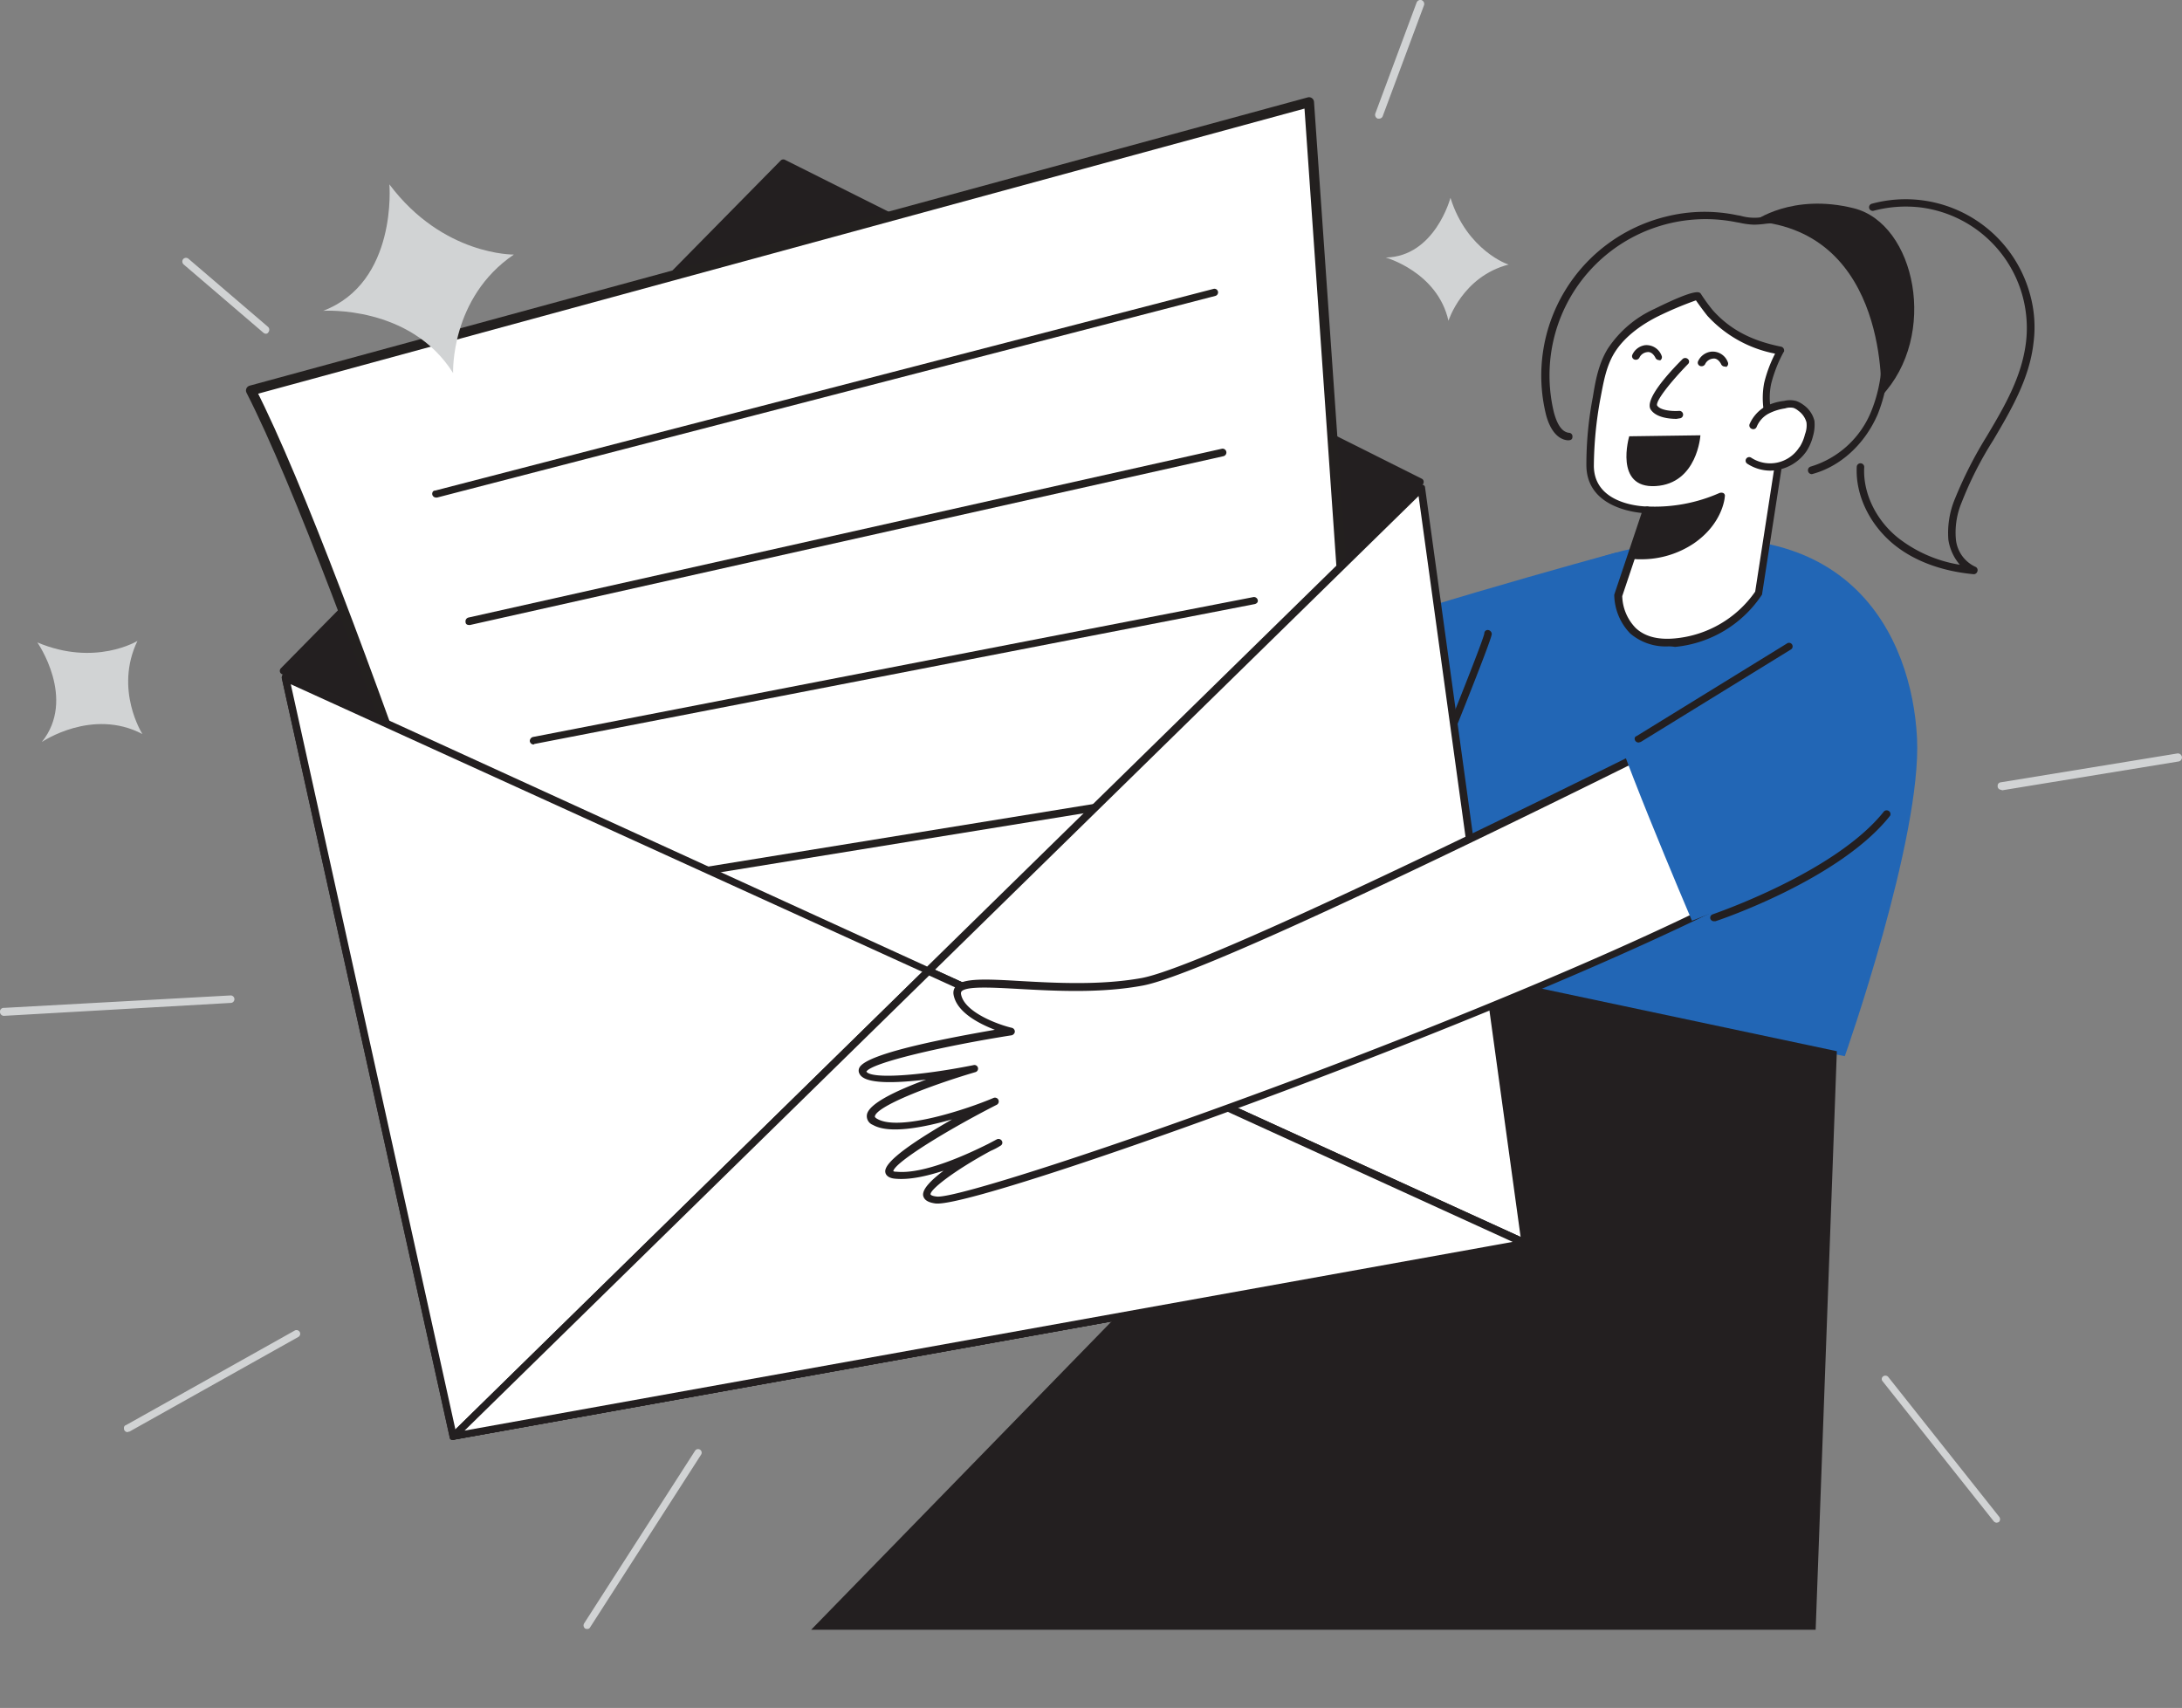
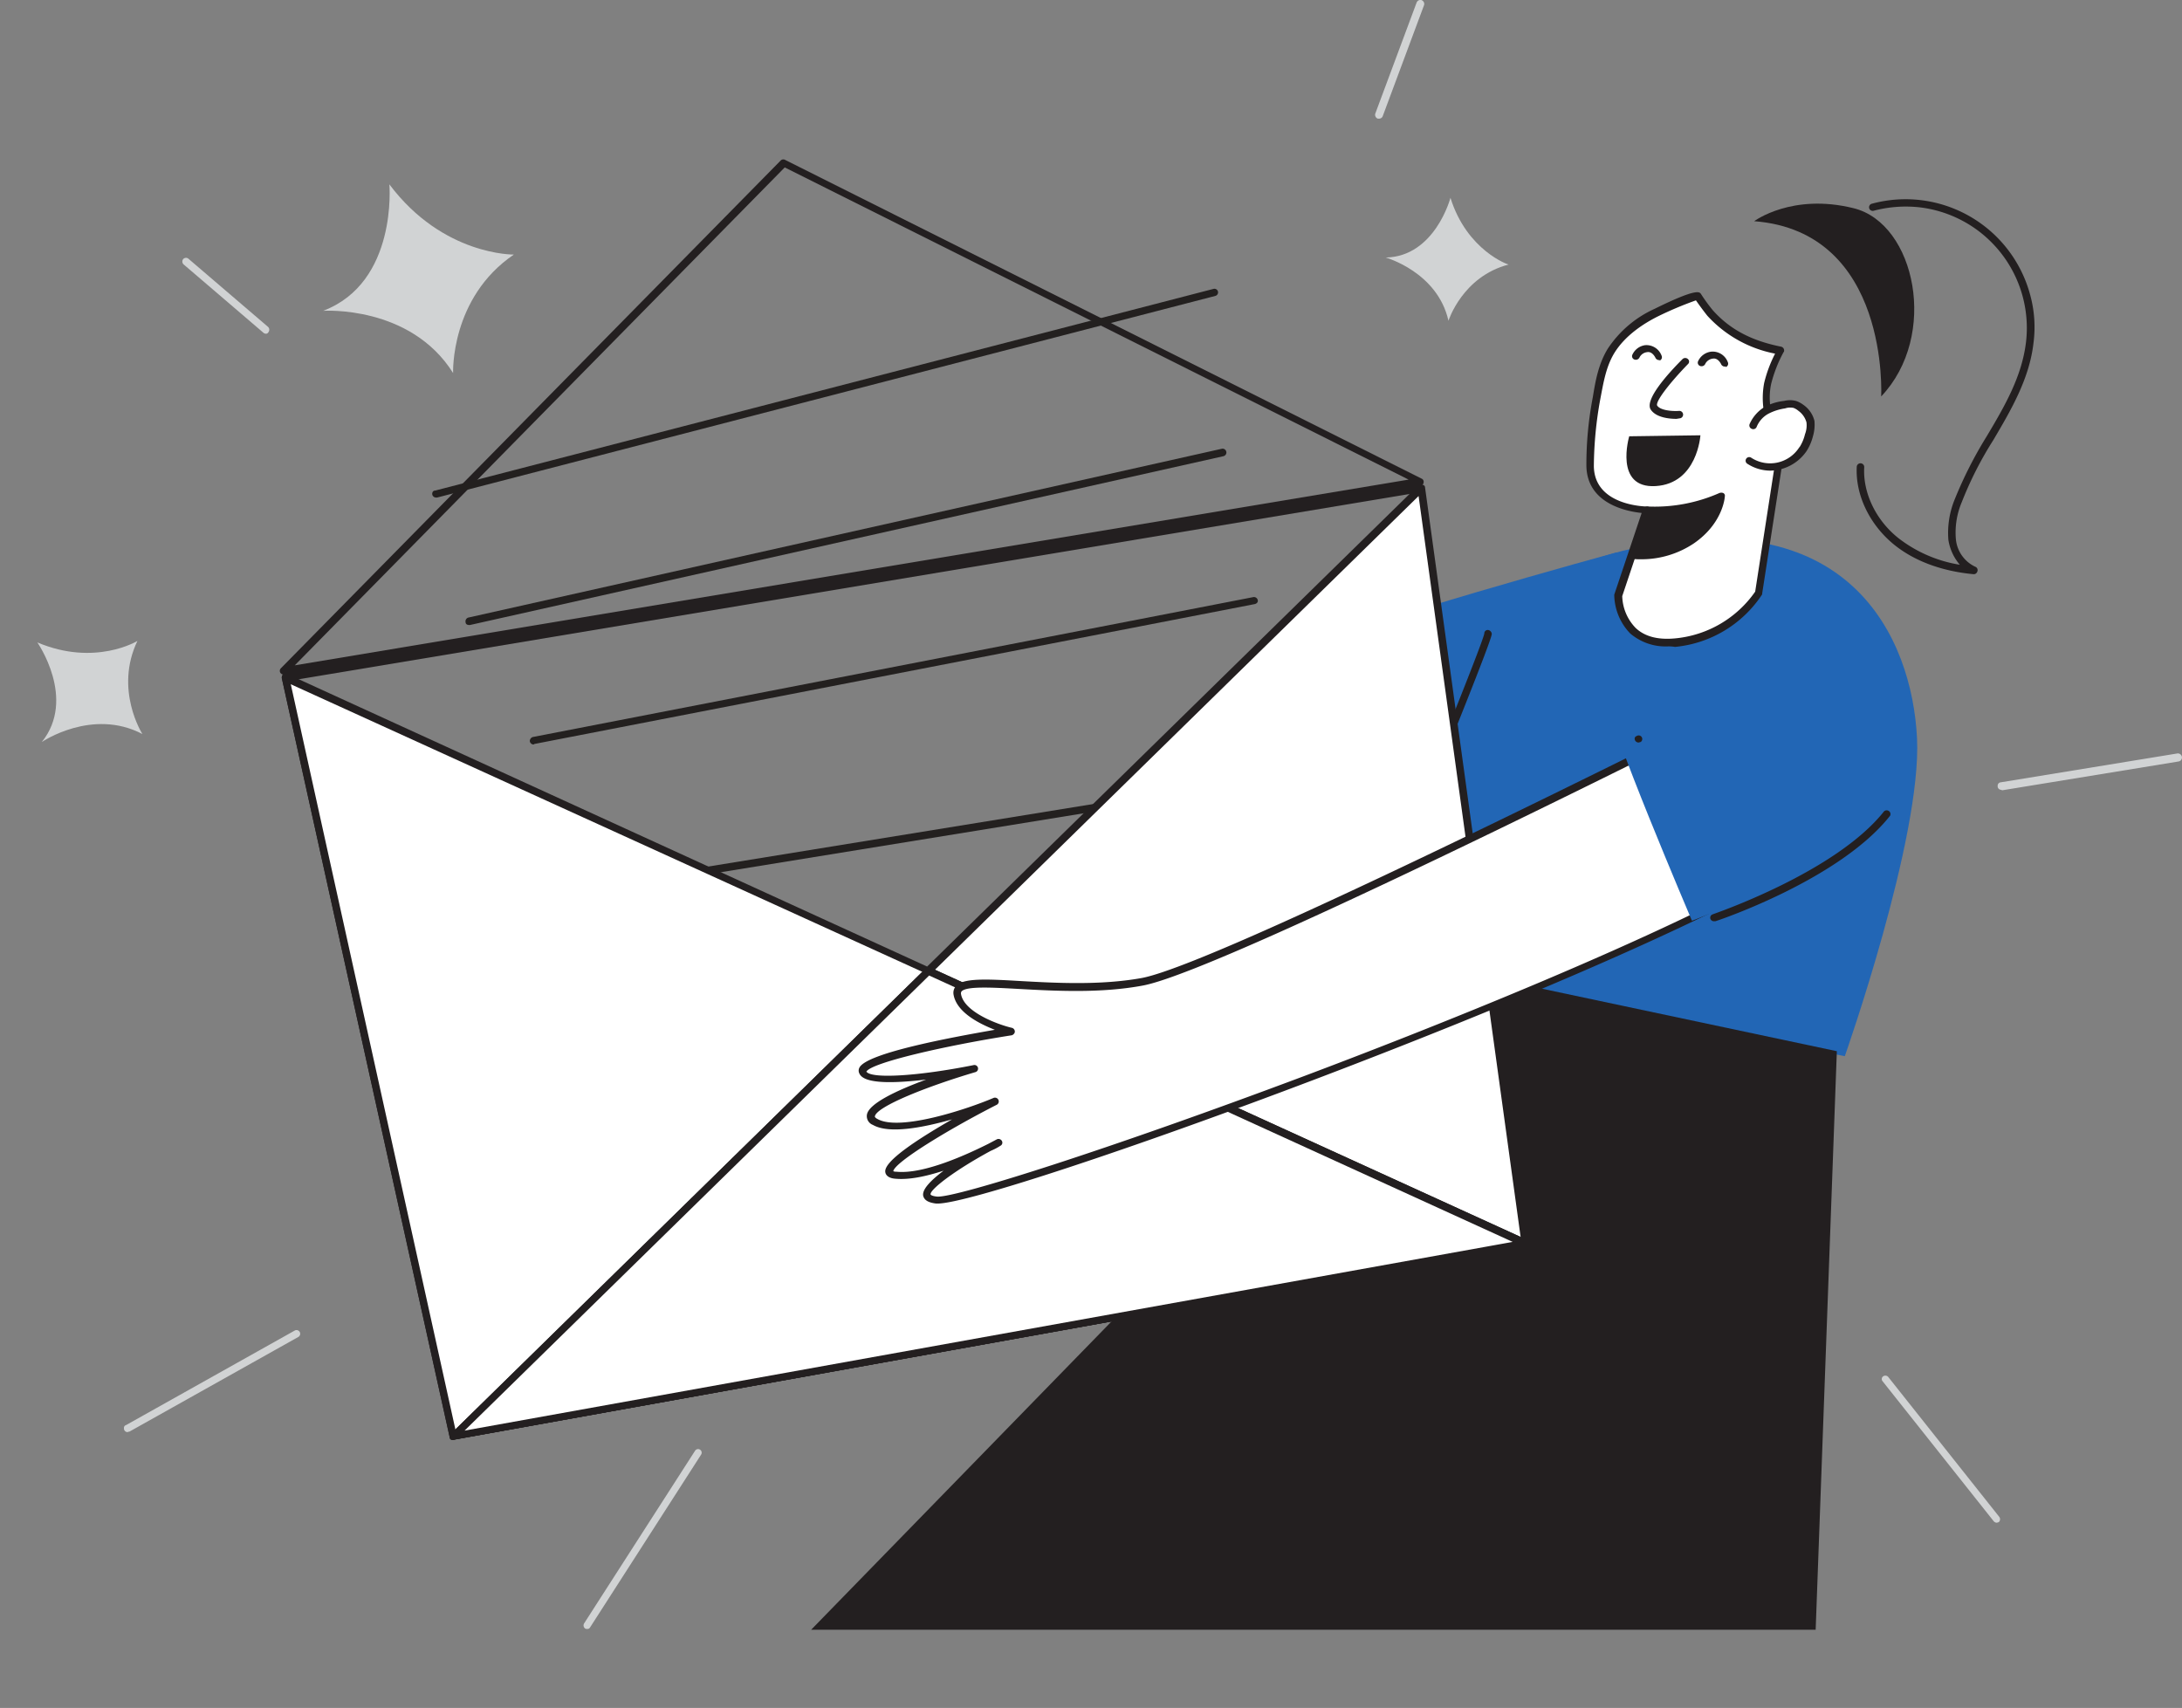
<svg xmlns="http://www.w3.org/2000/svg" width="438.219" height="343.025" viewBox="0 0 438.219 343.025">
  <rect x="0" y="0" width="438.219" height="343.025" fill="#808080" stroke="none" />
  <g id="message-received-46" transform="translate(-30.5 -64.175)">
    <g id="lines_message-received-46">
      <line id="線_60" data-name="線 60" x1="45.5" y2="2.5" transform="translate(31.3 265)" fill="none" />
-       <path id="パス_848" data-name="パス 848" d="M31.3,268.2a.789.789,0,0,1-.8-.8.736.736,0,0,1,.8-.8h0l45.5-2.5a.752.752,0,0,1,.1,1.5l-45.6,2.6Z" fill="#d1d3d4" />
      <line id="線_61" data-name="線 61" x1="22.4" y2="34.7" transform="translate(140.4 372.5)" fill="none" />
      <path id="パス_849" data-name="パス 849" d="M140.4,408a.6.6,0,0,1-.4-.1.775.775,0,0,1-.2-1l22.3-34.7a.721.721,0,1,1,1.2.8L141,407.7A.6.6,0,0,1,140.4,408Z" transform="translate(8 -16.666)" fill="#d1d3d4" />
      <line id="線_62" data-name="線 62" x1="33.9" y2="19" transform="translate(56.1 332)" fill="none" />
      <path id="パス_850" data-name="パス 850" d="M56.1,351.8a.713.713,0,0,1-.7-.8.548.548,0,0,1,.4-.6l33.9-19a.738.738,0,1,1,.7,1.3l-33.9,19C56.3,351.7,56.2,351.8,56.1,351.8Z" fill="#d1d3d4" />
      <line id="線_63" data-name="線 63" y1="22.3" x2="8.3" transform="translate(307.5 64.9)" fill="none" />
      <path id="パス_851" data-name="パス 851" d="M307.5,88h-.3a.825.825,0,0,1-.5-1h0L315,64.7a.825.825,0,0,1,1-.5h0a.825.825,0,0,1,.5,1h0l-8.3,22.3A.752.752,0,0,1,307.5,88Z" fill="#d1d3d4" />
      <line id="線_64" data-name="線 64" y1="5.8" x2="35.5" transform="translate(432.4 216.2)" fill="none" />
      <path id="パス_852" data-name="パス 852" d="M432.4,222.8a.713.713,0,0,1-.7-.8.669.669,0,0,1,.6-.7l35.5-5.8a.816.816,0,0,1,.3,1.6l-35.5,5.8Z" fill="#d1d3d4" />
      <line id="線_65" data-name="線 65" x2="22.3" y2="28.1" transform="translate(409.2 341.1)" fill="none" />
      <path id="パス_853" data-name="パス 853" d="M431.5,370a.864.864,0,0,1-.6-.3l-22.3-28.1a.668.668,0,0,1,.1-1h0a.769.769,0,0,1,1,.1L432,368.8a.792.792,0,0,1-.1,1.1c-.1,0-.3.1-.4.1Z" fill="#d1d3d4" />
      <line id="線_66" data-name="線 66" x1="15.9" y1="13.7" transform="translate(68 116.8)" fill="none" />
      <path id="パス_854" data-name="パス 854" d="M83.9,131.2a.764.764,0,0,1-.5-.2l-16-13.7a.784.784,0,0,1-.1-1.1h0a.769.769,0,0,1,1-.1l16,13.7a.784.784,0,0,1,.1,1.1.55.55,0,0,1-.5.3Z" fill="#d1d3d4" />
    </g>
    <g id="character_message-received-46">
      <path id="パス_859" data-name="パス 859" d="M355.2,175.1s-56.6,15.5-56,17.7,11.6,43,11.6,43L346,227Z" fill="#2266b5" />
      <path id="パス_860" data-name="パス 860" d="M356.4,174.8s-18,4.8-29,11.1c-11.2,6.4-8,74-8,74L401,276.3s15.5-43.9,14.5-63.9S402,163.9,356.4,174.8Z" fill="#2266b5" />
      <path id="パス_861" data-name="パス 861" d="M315.7,226.9h-.3a.731.731,0,0,1-.4-1h0c5.4-13.1,13.4-33.1,13.6-34.5a.684.684,0,0,1,.7-.7h0a.86.86,0,0,1,.8.8c0,1.2-9.6,24.9-13.7,35A.842.842,0,0,1,315.7,226.9Z" fill="#231f20" />
      <path id="パス_862" data-name="パス 862" d="M361.3,166.5l-5.8,17.3s-.1,10.3,11.3,9.4a22.9,22.9,0,0,0,16.9-9.9l4.8-31a9.029,9.029,0,0,1-3.1-5.9,18.129,18.129,0,0,1,.1-5.2,26.392,26.392,0,0,1,2.5-6.6c-5.5-1.1-10.3-3.3-14.1-7.6-.9-1.1-1.7-2.2-2.5-3.4-.4-.5-7.6,2.9-8.4,3.2-3.5,1.8-7,4.3-9.1,7.7-1.7,2.9-2.3,6.2-2.9,9.4a78.275,78.275,0,0,0-1.3,13.6C350,166.4,361.3,166.5,361.3,166.5Z" fill="#fff" />
      <path id="パス_863" data-name="パス 863" d="M365.4,194a10.918,10.918,0,0,1-7.5-2.6,11.382,11.382,0,0,1-3.2-7.6v-.2l5.5-16.4c-2.9-.3-11-1.8-11.1-9.5a71.641,71.641,0,0,1,1.3-13.8c.5-3.1,1.1-6.6,3-9.7a22.245,22.245,0,0,1,9.4-8c8.5-4.2,9-3.4,9.3-3a34.331,34.331,0,0,0,2.4,3.3c3.4,3.8,7.7,6.1,13.7,7.3a.779.779,0,0,1,.6.9c0,.1,0,.1-.1.2a27.479,27.479,0,0,0-2.5,6.4,13.46,13.46,0,0,0-.1,4.9,8.4,8.4,0,0,0,2.8,5.5.908.908,0,0,1,.3.7l-4.8,31a.367.367,0,0,1-.1.3,23.58,23.58,0,0,1-17.4,10.4A7.57,7.57,0,0,0,365.4,194Zm-9.1-10.1a9.537,9.537,0,0,0,2.7,6.4q2.7,2.55,7.8,2.1A22.085,22.085,0,0,0,383,183l4.7-30.4a9.618,9.618,0,0,1-3-6.1,16.321,16.321,0,0,1,.1-5.4,26.345,26.345,0,0,1,2.2-5.9,24.717,24.717,0,0,1-13.6-7.6c-.8-1-1.6-2.1-2.3-3.1a71.949,71.949,0,0,0-7.6,3.2c-2.8,1.4-6.6,3.8-8.8,7.4-1.7,2.8-2.2,6.1-2.8,9.2a77.145,77.145,0,0,0-1.3,13.5c.1,7.9,10.2,8.1,10.7,8.1a.713.713,0,0,1,.7.8v.2Z" fill="#231f20" />
      <path id="パス_864" data-name="パス 864" d="M382.5,149.5a6.365,6.365,0,0,1,2.6-3,9.4,9.4,0,0,1,3.6-1.1,3.75,3.75,0,0,1,2.1,0,5.387,5.387,0,0,1,1.3.7,5.175,5.175,0,0,1,1.9,2.7,6.72,6.72,0,0,1-.3,2.8,13.9,13.9,0,0,1-1.2,2.8,7.534,7.534,0,0,1-10.5,2.4.1.1,0,0,1-.1-.1" fill="#fff" />
      <path id="パス_865" data-name="パス 865" d="M386,158.7a8.555,8.555,0,0,1-4.6-1.4.721.721,0,1,1,.8-1.2,6.937,6.937,0,0,0,9.6-2,.1.1,0,0,1,.1-.1,8.486,8.486,0,0,0,1.1-2.6,4.986,4.986,0,0,0,.3-2.4,4.215,4.215,0,0,0-1.6-2.3,3.328,3.328,0,0,0-1-.6,3.219,3.219,0,0,0-1.7.1,10.424,10.424,0,0,0-3.4,1.1,5.291,5.291,0,0,0-2.3,2.6.731.731,0,0,1-1,.4h0a.731.731,0,0,1-.4-1h0a7.607,7.607,0,0,1,3-3.4,10.441,10.441,0,0,1,3.9-1.2,4.875,4.875,0,0,1,2.4,0,5.3,5.3,0,0,1,1.5.8,5.51,5.51,0,0,1,2.2,3.2,8.2,8.2,0,0,1-.3,3.1,10.108,10.108,0,0,1-1.3,3,9.015,9.015,0,0,1-7.3,3.9Z" fill="#231f20" />
      <path id="パス_866" data-name="パス 866" d="M358.4,175.7a18.522,18.522,0,0,0,11.9-3c5.6-3.9,5.9-8.9,5.9-8.9a32.836,32.836,0,0,1-14.8,2.8Z" fill="#231f20" />
      <path id="パス_867" data-name="パス 867" d="M360.1,176.5a10.868,10.868,0,0,1-1.8-.1.85.85,0,0,1-.5-.3,1.268,1.268,0,0,1-.1-.6l2.9-9.1a.792.792,0,0,1,.8-.5,32.159,32.159,0,0,0,14.4-2.7,1.1,1.1,0,0,1,.8,0,.61.61,0,0,1,.3.7c0,.2-.4,5.4-6.2,9.4A18.883,18.883,0,0,1,360.1,176.5Zm-.7-1.5a17.773,17.773,0,0,0,10.5-2.9,12.858,12.858,0,0,0,5.3-7,35.16,35.16,0,0,1-13.3,2.3Z" fill="#231f20" />
      <path id="パス_868" data-name="パス 868" d="M369,136.9s-7.4,7.4-6.3,9.2,5.1,1.5,5.1,1.5" fill="#fff" />
      <path id="パス_869" data-name="パス 869" d="M367.2,148.3c-1.3,0-4.1-.2-5.2-1.9-1.2-2,3.5-7.2,6.4-10.1a.785.785,0,0,1,1.1,0,.666.666,0,0,1,0,1h0c-3.5,3.6-6.5,7.4-6.2,8.3.6,1,3,1.2,4.4,1.1a.752.752,0,1,1,.1,1.5Z" fill="#231f20" />
      <path id="パス_870" data-name="パス 870" d="M357.7,151.8l14.3-.2s-.6,9.7-9,10.2S357.7,151.8,357.7,151.8Z" fill="#231f20" />
      <path id="パス_871" data-name="パス 871" d="M372.4,136.9a2.742,2.742,0,0,1,2.1-1.5c1.6-.3,2.5,1.6,2.5,1.6" fill="#fff" />
      <path id="パス_872" data-name="パス 872" d="M376.9,137.8a.842.842,0,0,1-.7-.4s-.6-1.4-1.7-1.2a1.969,1.969,0,0,0-1.5,1,.825.825,0,0,1-1,.5h0a.715.715,0,0,1-.5-.9,3.313,3.313,0,0,1,2.7-2,3.244,3.244,0,0,1,3.3,2.1.731.731,0,0,1-.4,1h0C377.1,137.7,377,137.8,376.9,137.8Z" fill="#231f20" />
      <path id="パス_873" data-name="パス 873" d="M359.1,135.6a2.742,2.742,0,0,1,2.1-1.5c1.6-.3,2.5,1.6,2.5,1.6" fill="#fff" />
      <path id="パス_874" data-name="パス 874" d="M363.7,136.5a.842.842,0,0,1-.7-.4s-.6-1.4-1.7-1.2a1.969,1.969,0,0,0-1.5,1,.825.825,0,0,1-1,.5h0a.715.715,0,0,1-.5-.9,3.311,3.311,0,0,1,2.6-2,3.244,3.244,0,0,1,3.3,2.1.731.731,0,0,1-.4,1h0C363.9,136.5,363.8,136.5,363.7,136.5Z" fill="#231f20" />
      <path id="パス_875" data-name="パス 875" d="M399.4,275.3l-4.254,116.2H193.4L322.5,259Z" fill="#231f20" />
-       <path id="パス_876" data-name="パス 876" d="M315.7,160.9l-228.2,38,100.4-102Z" fill="#231f20" />
      <path id="パス_877" data-name="パス 877" d="M87.5,199.7a1.012,1.012,0,0,1-.7-.4.761.761,0,0,1,.1-.9l100.4-102a.744.744,0,0,1,.9-.1l127.8,64a.68.68,0,0,1,.4.8.645.645,0,0,1-.6.6l-228.2,38ZM188.1,97.8l-98.4,100,223.7-37.3Z" fill="#231f20" />
-       <path id="パス_878" data-name="パス 878" d="M336.8,314,121.5,352.7,87.8,200.3l228.1-38.1Z" fill="#231f20" />
      <path id="パス_879" data-name="パス 879" d="M121.5,353.4c-.4,0-.7-.2-.7-.6L87.1,200.4a1.268,1.268,0,0,1,.1-.6.55.55,0,0,1,.5-.3l228.1-38a1.268,1.268,0,0,1,.6.1.55.55,0,0,1,.3.5l20.9,151.7a.641.641,0,0,1-.6.8L121.7,353.3ZM88.7,200.9l33.4,151L336,313.4,315.3,163.1Z" fill="#231f20" />
-       <path id="パス_880" data-name="パス 880" d="M139.6,302.2S99.9,179.8,80.9,142.6L293.4,84.7l13.2,189.4Z" fill="#fff" stroke="#23201f" stroke-linejoin="round" stroke-width="2" />
      <path id="パス_881" data-name="パス 881" d="M118.1,164.1a.773.773,0,0,1-.8-.7c0-.4.2-.7.6-.7l156.3-40.5a.728.728,0,0,1,.4,1.4L118.3,164.1Z" fill="#23201f" />
      <path id="パス_882" data-name="パス 882" d="M124.7,189.7c-.4,0-.7-.2-.7-.6a.779.779,0,0,1,.6-.9h0l151.3-33.9a.765.765,0,0,1,.3,1.5L124.9,189.7Z" fill="#23201f" />
      <path id="パス_883" data-name="パス 883" d="M137.7,213.7a.773.773,0,0,1-.8-.7.871.871,0,0,1,.6-.8l144.7-28.1a.779.779,0,0,1,.9.6c.1.4-.2.7-.6.8L137.8,213.6Z" fill="#23201f" />
      <path id="パス_884" data-name="パス 884" d="M144.6,244.3a.669.669,0,0,1-.7-.6.779.779,0,0,1,.6-.9h0l137.3-22.3a.765.765,0,0,1,.3,1.5h0L144.8,244.3Z" fill="#23201f" />
      <path id="パス_885" data-name="パス 885" d="M216.9,259.2,87.8,200.3l33.7,152.4L336.8,314,315.9,162.2Z" fill="#fff" />
      <path id="パス_886" data-name="パス 886" d="M121.5,353.4c-.4,0-.7-.2-.7-.6L87.1,200.4a.779.779,0,0,1,.6-.9h.4l128.6,58.8,98.6-96.6a.666.666,0,0,1,1,0,.758.758,0,0,1,.2.4l20.9,151.7a.641.641,0,0,1-.6.8L121.6,353.3ZM88.9,201.6l33.2,150.3L336,313.4,315.4,163.8l-97.9,95.9a.619.619,0,0,1-.8.1Z" fill="#231f20" />
      <path id="パス_887" data-name="パス 887" d="M336.8,314,121.6,352.7l95.3-93.5Z" fill="#fff" />
      <path id="パス_888" data-name="パス 888" d="M121.6,353.4a.713.713,0,0,1-.7-.8.764.764,0,0,1,.2-.5l95.4-93.5a.619.619,0,0,1,.8-.1l119.9,54.7a.819.819,0,0,1,.4,1,.664.664,0,0,1-.5.4L121.8,353.3Zm95.5-93.3-93.3,91.4,210.5-37.9Z" fill="#231f20" />
      <path id="パス_889" data-name="パス 889" d="M336.8,314,121.6,352.7l95.3-93.5Z" fill="#fff" />
      <path id="パス_890" data-name="パス 890" d="M121.6,353.4a.713.713,0,0,1-.7-.8.764.764,0,0,1,.2-.5l95.4-93.5a.619.619,0,0,1,.8-.1l119.9,54.7a.819.819,0,0,1,.4,1,.664.664,0,0,1-.5.4L121.8,353.3Zm95.5-93.3-93.3,91.4,210.5-37.9Z" fill="#231f20" />
      <path id="パス_891" data-name="パス 891" d="M391.4,200.1S277.3,258,259.9,261.3s-38-2.5-37.2,2.5,10.8,7.4,10.8,7.4-31.4,5-29.8,8.3,22.3-.8,22.3-.8-25.6,7.4-19.9,10.8,24-4.1,24-4.1-27.3,14-19.8,14.9,20.7-6.6,20.7-6.6-20.7,10.8-12.4,11.6,131.5-43,172.8-67.8" fill="#fff" />
      <path id="パス_892" data-name="パス 892" d="M218.8,305.9h-.3c-1.6-.2-2.4-.7-2.6-1.6-.2-1.3,1.6-3.1,4.1-5-3.4,1.1-6.9,1.9-9.8,1.6-1.1-.1-1.8-.6-1.9-1.3-.4-2.2,6.8-6.8,13.4-10.6-5.7,1.6-12.6,3-15.9,1.1a1.881,1.881,0,0,1-1.2-2c.3-2.3,6.2-5,11.9-7.1-6,.7-12.4,1-13.4-1.2a1.271,1.271,0,0,1,0-1.2c1.5-3,19.2-6.2,27.2-7.6-3.1-1.2-7.7-3.5-8.3-7.1a2.052,2.052,0,0,1,.5-1.7c1.4-1.6,6-1.4,12.8-1,7.2.4,16.2.9,24.5-.6,17.1-3.2,130.1-60.6,131.3-61.1a.738.738,0,0,1,.7,1.3c-4.7,2.4-114.4,58-131.7,61.3-8.5,1.6-17.6,1.1-24.9.7-5.5-.3-10.6-.6-11.6.5a.749.749,0,0,0-.1.5c.6,3.7,7.6,6.2,10.2,6.8a.779.779,0,0,1,.6.9.9.9,0,0,1-.6.6c-13.4,2.1-28.2,5.5-29.2,7.3,1,1.5,10.5.9,21.5-1.3a.728.728,0,1,1,.4,1.4c-9.5,2.8-19.9,6.9-20.2,8.9,0,.2.3.4.5.5,4.5,2.6,18.4-2.1,23.3-4.2a.762.762,0,1,1,.6,1.4c-9.8,5-20.4,11.5-20.7,13.3a1.268,1.268,0,0,0,.6.1c5.6.6,14.7-3.7,18.5-5.6l1.7-.9a.777.777,0,0,1,1,.3.693.693,0,0,1-.3,1,11.85,11.85,0,0,1-1.9,1c-7.4,4-12.4,7.9-12.1,8.8,0,0,.2.3,1.3.4,3.6.3,34-9.3,73.7-24.2,21.3-8,73.4-28.3,98.7-43.5a.738.738,0,0,1,.7,1.3h0C351.9,261.9,230.4,305.9,218.8,305.9Z" fill="#231f20" />
      <path id="パス_893" data-name="パス 893" d="M370.3,249.1s-17.6-41.3-16-41.9,35.3-22.6,38-21,13.2,33.6,9.9,43S370.3,249.1,370.3,249.1Z" fill="#2266b5" />
      <path id="パス_894" data-name="パス 894" d="M374.7,249.2a.752.752,0,0,1-.7-.5.715.715,0,0,1,.5-.9h0c.2-.1,24.7-8.4,34.4-20.7a.792.792,0,0,1,1.1.1.755.755,0,0,1,.1.8c-10,12.7-34.1,20.9-35.1,21.2Z" fill="#231f20" />
-       <path id="パス_895" data-name="パス 895" d="M394.3,159.4a.773.773,0,0,1-.7-.8.752.752,0,0,1,.5-.7,19.011,19.011,0,0,0,12.2-11.1,29.083,29.083,0,0,0,1.5-17,28.877,28.877,0,0,0-6.9-14.9c-4-4.2-9.6-6.5-14.6-5.9l-1.1.1a19.419,19.419,0,0,1-2.4.2,15.438,15.438,0,0,1-3-.4l-.6-.1a31.336,31.336,0,0,0-36.9,24.6,31.679,31.679,0,0,0,.3,13.7c.4,1.4,1.2,3.8,3,4a.713.713,0,0,1,.7.8c0,.5-.3.7-.8.7h-.2c-2-.2-3.5-2.1-4.3-5.1a32.875,32.875,0,0,1,24-39.8,31.821,31.821,0,0,1,14.4-.3l.6.1a10.179,10.179,0,0,0,4.9.2c.4-.1.8-.1,1.1-.2,5.6-.6,11.6,1.8,15.9,6.4a30.49,30.49,0,0,1,7.3,15.6,31.305,31.305,0,0,1-1.6,17.9c-2.6,6-7.5,10.5-13.2,12Z" fill="#231f20" />
      <path id="パス_896" data-name="パス 896" d="M382.8,108.6s7.6-5.7,20-2.6,17.1,25.6,5.5,37.8C408.3,143.8,410.1,110.7,382.8,108.6Z" fill="#231f20" />
      <path id="パス_897" data-name="パス 897" d="M426.9,179.5h0c-6.5-.6-12.1-2.7-16.2-6.1-4.8-4-7.6-9.9-7.3-15.5a.752.752,0,0,1,1.5.1c-.3,5.1,2.3,10.6,6.8,14.2a27.116,27.116,0,0,0,12.4,5.4,10.026,10.026,0,0,1-2.3-5,17.716,17.716,0,0,1,1.3-8.2,82.824,82.824,0,0,1,6.4-12.6c3.7-6.2,7.1-12.1,7.9-19a24.4,24.4,0,0,0-21.5-27,25.348,25.348,0,0,0-9.1.7.728.728,0,0,1-.4-1.4,25.9,25.9,0,0,1,31.8,18.2,24.425,24.425,0,0,1,.7,9.7c-.8,7.2-4.5,13.5-8.1,19.6a72.263,72.263,0,0,0-6.3,12.4,15.627,15.627,0,0,0-1.2,7.4,6.816,6.816,0,0,0,3.9,5.6.731.731,0,0,1,.4,1,.752.752,0,0,1-.7.5Z" fill="#231f20" />
-       <path id="パス_898" data-name="パス 898" d="M359.6,213.3a.773.773,0,0,1-.8-.7.548.548,0,0,1,.4-.6l30.2-18.6a.721.721,0,1,1,.8,1.2L360,213.2C359.9,213.2,359.7,213.3,359.6,213.3Z" fill="#231f20" />
+       <path id="パス_898" data-name="パス 898" d="M359.6,213.3a.773.773,0,0,1-.8-.7.548.548,0,0,1,.4-.6a.721.721,0,1,1,.8,1.2L360,213.2C359.9,213.2,359.7,213.3,359.6,213.3Z" fill="#231f20" />
    </g>
    <g id="stars_message-received-46">
      <path id="パス_900" data-name="パス 900" d="M321.8,103.9s-3.1,11.8-13,12c0,0,10.4,2.9,12.6,12.7,0,0,2.8-8.9,12.1-11.3C333.5,117.4,325.1,114.5,321.8,103.9Z" fill="#d1d3d4" />
      <path id="パス_901" data-name="パス 901" d="M38,193.2s7.9,11.3.9,20c0,0,10.1-6.9,20.2-1.6,0,0-5.7-8.9-1-18.7C58.1,192.9,49.6,198.1,38,193.2Z" fill="#d1d3d4" />
      <path id="パス_902" data-name="パス 902" d="M108.7,101.2s1.7,19.7-13.3,25.4c0,0,17.5-1.2,26.1,12.5,0,0-.6-15.1,12.2-23.8C133.8,115.3,119.5,115.6,108.7,101.2Z" fill="#d1d3d4" />
    </g>
  </g>
</svg>